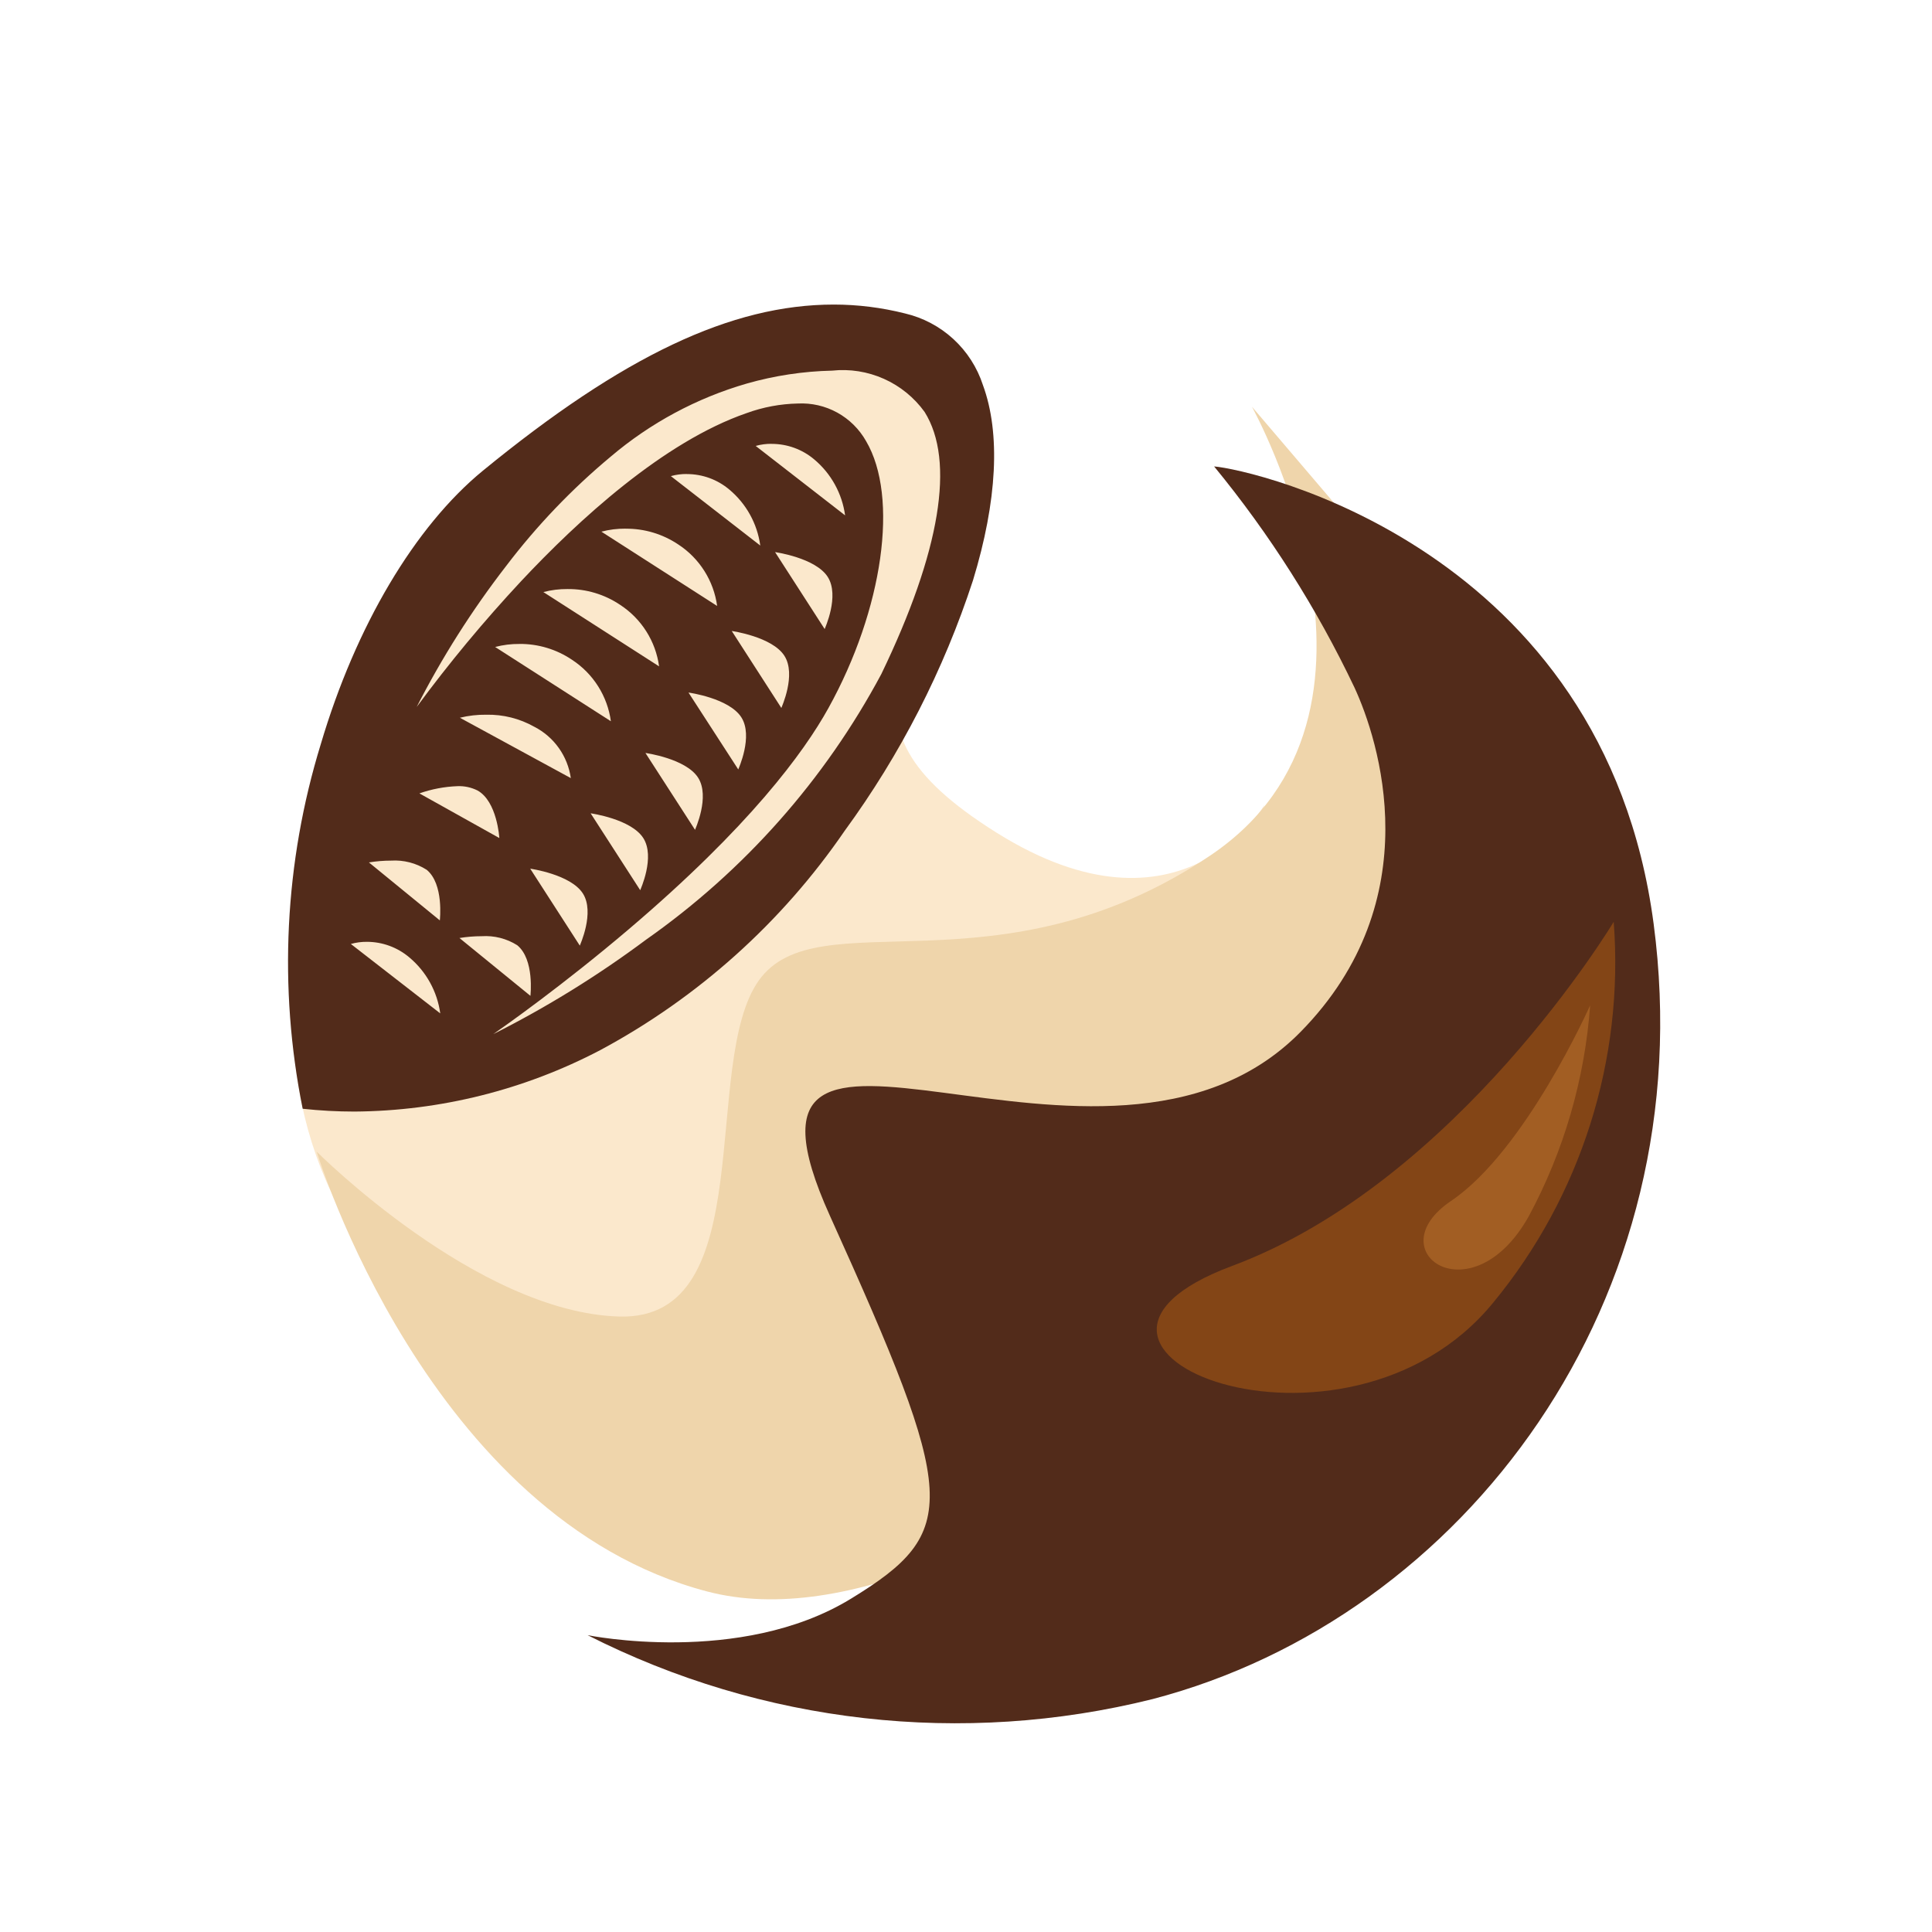
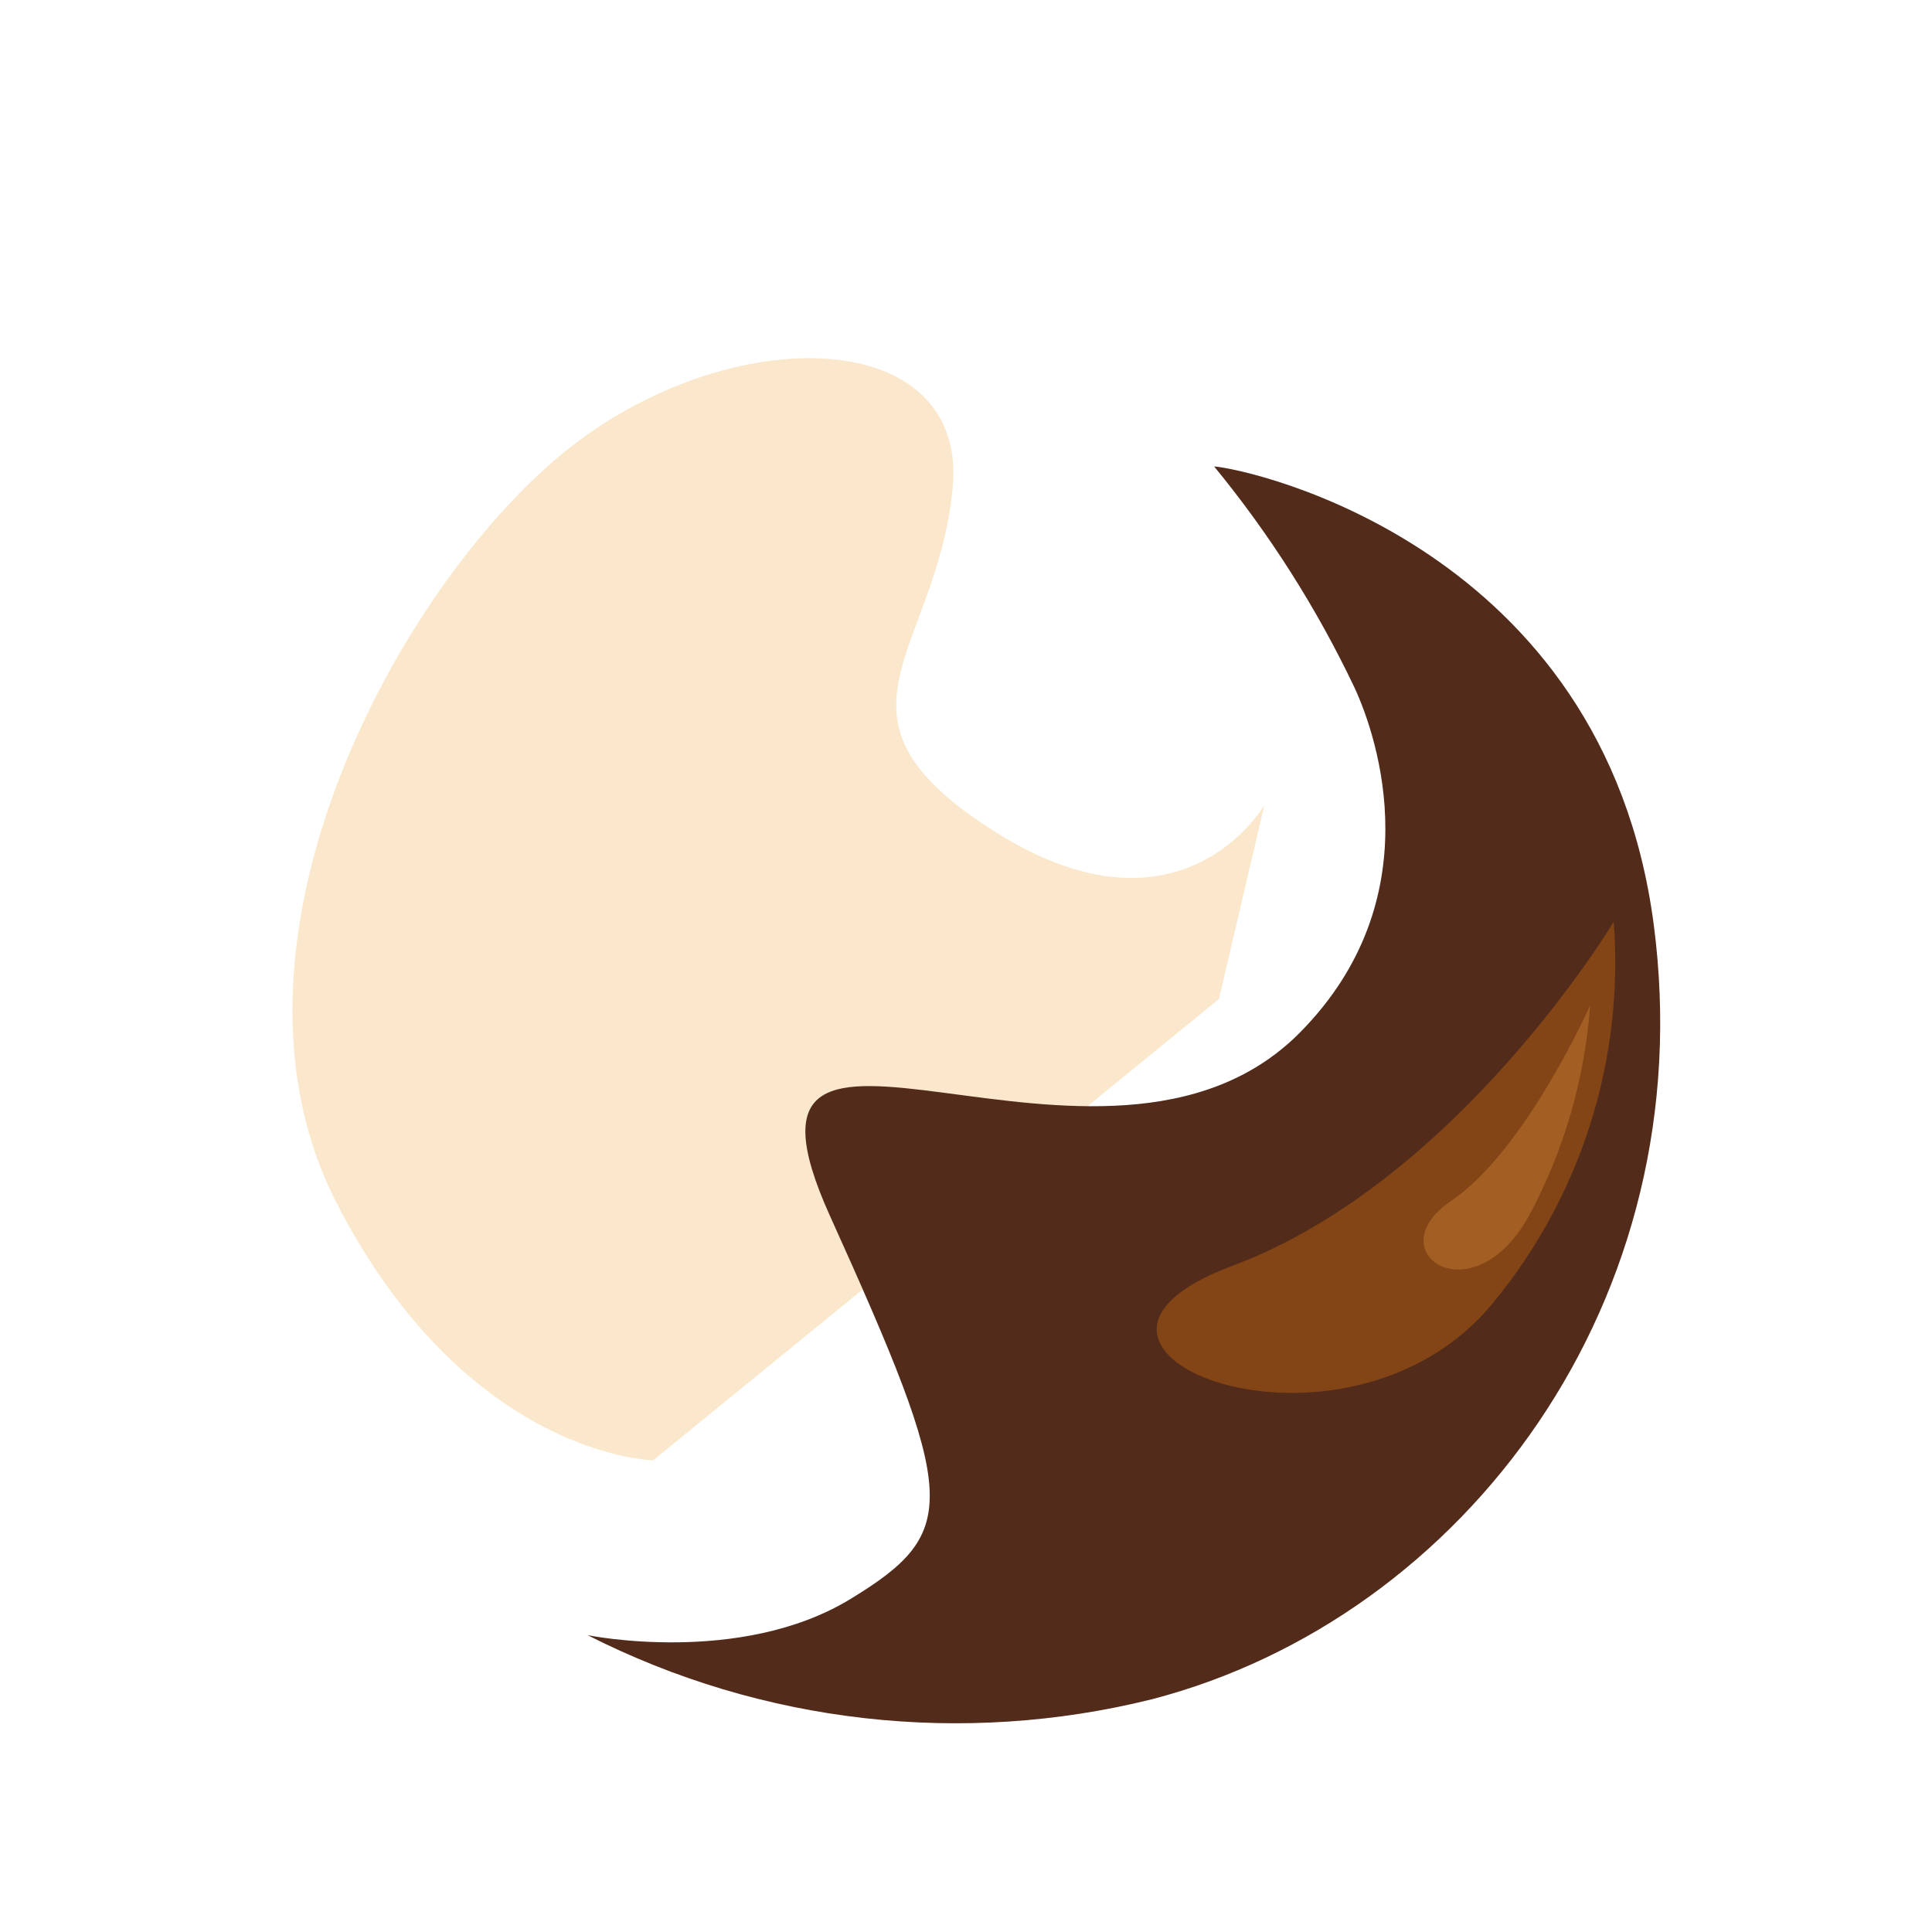
<svg xmlns="http://www.w3.org/2000/svg" fill="none" viewBox="0 0 64 64" height="64" width="64">
  <path fill="#FBE8CC" d="M41.883 26.669C41.883 26.669 39.148 31.429 33.009 27.581C26.87 23.733 31.025 21.699 31.559 16.172C32.093 10.645 23.829 10.551 18.377 15.238C12.925 19.925 6.824 31.464 11.158 39.868C15.492 48.272 21.637 48.374 21.637 48.374L40.381 33.093L41.883 26.669Z" />
-   <path fill="#522B1A" d="M11.746 36.822C11.172 36.822 10.598 36.791 10.027 36.729C9.217 32.715 9.423 28.562 10.627 24.649C11.784 20.741 13.742 17.439 16 15.589C20.643 11.789 24.226 10.089 27.62 10.089C28.414 10.089 29.205 10.188 29.975 10.382C30.574 10.522 31.127 10.814 31.58 11.23C32.033 11.646 32.371 12.172 32.561 12.757C33.149 14.357 33.035 16.593 32.232 19.223C31.261 22.197 29.826 24.998 27.98 27.523C25.9 30.558 23.122 33.049 19.88 34.789C17.369 36.104 14.581 36.801 11.746 36.822ZM26.428 13.367C26.884 13.344 27.337 13.448 27.736 13.668C28.136 13.889 28.466 14.216 28.69 14.613C29.781 16.463 29.257 20.181 27.443 23.456C26.629 24.926 24.82 27.39 20.823 30.787C18.639 32.643 16.717 33.995 16.354 34.247L16.342 34.256C18.117 33.362 19.81 32.315 21.403 31.127C24.654 28.844 27.323 25.83 29.196 22.327C31.152 18.27 31.647 15.268 30.628 13.645C30.283 13.167 29.818 12.789 29.28 12.549C28.742 12.309 28.15 12.215 27.564 12.278C26.608 12.299 25.659 12.443 24.74 12.705C23.079 13.185 21.54 14.013 20.223 15.133C18.939 16.203 17.781 17.415 16.77 18.745C15.632 20.215 14.634 21.788 13.79 23.445V23.438L13.799 23.425C14.871 21.97 16.026 20.578 17.258 19.257C19.148 17.238 21.979 14.633 24.735 13.684C25.278 13.486 25.85 13.379 26.428 13.367ZM12.156 31.199C11.976 31.197 11.796 31.221 11.622 31.27L14.584 33.57C14.485 32.845 14.119 32.183 13.558 31.714C13.166 31.382 12.669 31.2 12.156 31.199ZM15.956 31.013C15.71 31.013 15.463 31.033 15.22 31.073L17.571 32.989C17.571 32.979 17.711 31.783 17.134 31.312C16.783 31.09 16.37 30.986 15.956 31.013ZM17.564 28.776L19.207 31.325C19.207 31.315 19.713 30.225 19.307 29.595C18.901 28.965 17.577 28.778 17.564 28.776ZM12.957 28.509C12.71 28.509 12.464 28.529 12.221 28.569L14.57 30.489C14.57 30.479 14.71 29.282 14.133 28.812C13.783 28.59 13.371 28.483 12.957 28.509ZM19.566 26.943L21.208 29.489C21.208 29.479 21.715 28.389 21.308 27.759C20.901 27.129 19.579 26.944 19.565 26.942L19.566 26.943ZM15.152 26.043C14.723 26.059 14.298 26.14 13.893 26.282L16.541 27.761C16.541 27.751 16.469 26.549 15.819 26.186C15.612 26.083 15.383 26.033 15.152 26.043ZM21.381 24.943L23.024 27.489C23.024 27.479 23.53 26.389 23.124 25.759C22.718 25.129 21.394 24.945 21.381 24.943ZM16.108 23.676C15.814 23.672 15.52 23.706 15.234 23.776L18.909 25.776C18.858 25.417 18.722 25.075 18.512 24.779C18.302 24.483 18.024 24.242 17.701 24.076C17.215 23.802 16.665 23.664 16.108 23.676ZM22.808 22.943L24.456 25.489C24.456 25.479 24.962 24.389 24.556 23.759C24.15 23.129 22.826 22.944 22.813 22.943H22.808ZM17.208 21.332C16.936 21.329 16.665 21.363 16.402 21.432L20.236 23.892C20.18 23.48 20.036 23.085 19.813 22.733C19.591 22.382 19.295 22.082 18.947 21.855C18.434 21.509 17.829 21.327 17.211 21.331L17.208 21.332ZM24.24 20.902L25.883 23.452C25.883 23.442 26.389 22.352 25.983 21.722C25.577 21.092 24.251 20.904 24.237 20.902H24.24ZM18.8 19.513C18.53 19.511 18.261 19.544 18 19.613L21.833 22.074C21.777 21.662 21.633 21.267 21.41 20.915C21.188 20.564 20.892 20.264 20.544 20.037C20.029 19.69 19.421 19.507 18.8 19.513ZM25.675 18.289L27.318 20.838C27.318 20.828 27.824 19.738 27.418 19.108C27.012 18.478 25.686 18.291 25.672 18.289H25.675ZM20.722 17.512C20.452 17.51 20.183 17.543 19.922 17.612L23.756 20.073C23.7 19.661 23.556 19.265 23.333 18.913C23.111 18.562 22.816 18.262 22.467 18.035C21.951 17.689 21.342 17.507 20.721 17.514L20.722 17.512ZM22.755 15.702C22.575 15.7 22.396 15.723 22.223 15.772L25.185 18.072C25.086 17.347 24.72 16.685 24.158 16.216C23.765 15.885 23.268 15.704 22.754 15.704L22.755 15.702ZM25.565 14.702C25.385 14.7 25.206 14.723 25.033 14.772L27.995 17.072C27.896 16.347 27.53 15.685 26.969 15.216C26.576 14.885 26.078 14.704 25.564 14.704L25.565 14.702Z" />
-   <path fill="#EFD5AB" d="M41.471 13.472C41.471 13.472 47.115 23.634 40.078 28.349C33.041 33.064 27.088 29.749 25.139 32.476C23.19 35.203 25.23 43.743 20.517 43.612C15.804 43.481 10.49 38.148 10.49 38.148C10.49 38.148 14.168 50.284 23.423 52.719C32.678 55.154 47.848 39.729 47.848 39.729L49.536 22.929L41.471 13.472Z" />
  <g filter="url(#filter0_d_3301_135)">
    <path fill="#522B1A" d="M40.219 12.451C41.473 12.551 53.13 15.13 54.779 27.604C56.428 40.078 48.495 50.589 38.179 53.285C31.889 54.854 25.245 54.102 19.465 51.167C19.465 51.167 24.517 52.199 28.176 49.967C31.835 47.735 31.72 46.63 27.492 37.274C23.264 27.918 36.583 37.792 43.083 31.183C47.394 26.8 45.668 21.5 44.866 19.77C43.62 17.151 42.06 14.693 40.219 12.451Z" />
  </g>
  <path fill="#834516" d="M53.456 30.537C53.456 30.537 48.29 39.151 40.816 41.935C33.343 44.719 44.56 49.157 49.465 43.151C52.375 39.619 53.805 35.099 53.456 30.537Z" />
  <path fill="#A25E23" d="M52.676 33.301C52.676 33.301 50.538 38.117 48.065 39.785C45.591 41.453 48.754 43.671 50.645 40.286C51.806 38.127 52.498 35.746 52.676 33.301Z" />
  <defs>
    <filter color-interpolation-filters="sRGB" filterUnits="userSpaceOnUse" height="46.635" width="39.532" y="12.451" x="17.465" id="filter0_d_3301_135">
      <feFlood result="BackgroundImageFix" flood-opacity="0" />
      <feColorMatrix result="hardAlpha" values="0 0 0 0 0 0 0 0 0 0 0 0 0 0 0 0 0 0 127 0" type="matrix" in="SourceAlpha" />
      <feOffset dy="3" />
      <feGaussianBlur stdDeviation="1" />
      <feColorMatrix values="0 0 0 0 0 0 0 0 0 0 0 0 0 0 0 0 0 0 0.161 0" type="matrix" />
      <feBlend result="effect1_dropShadow_3301_135" in2="BackgroundImageFix" mode="normal" />
      <feBlend result="shape" in2="effect1_dropShadow_3301_135" in="SourceGraphic" mode="normal" />
    </filter>
  </defs>
</svg>